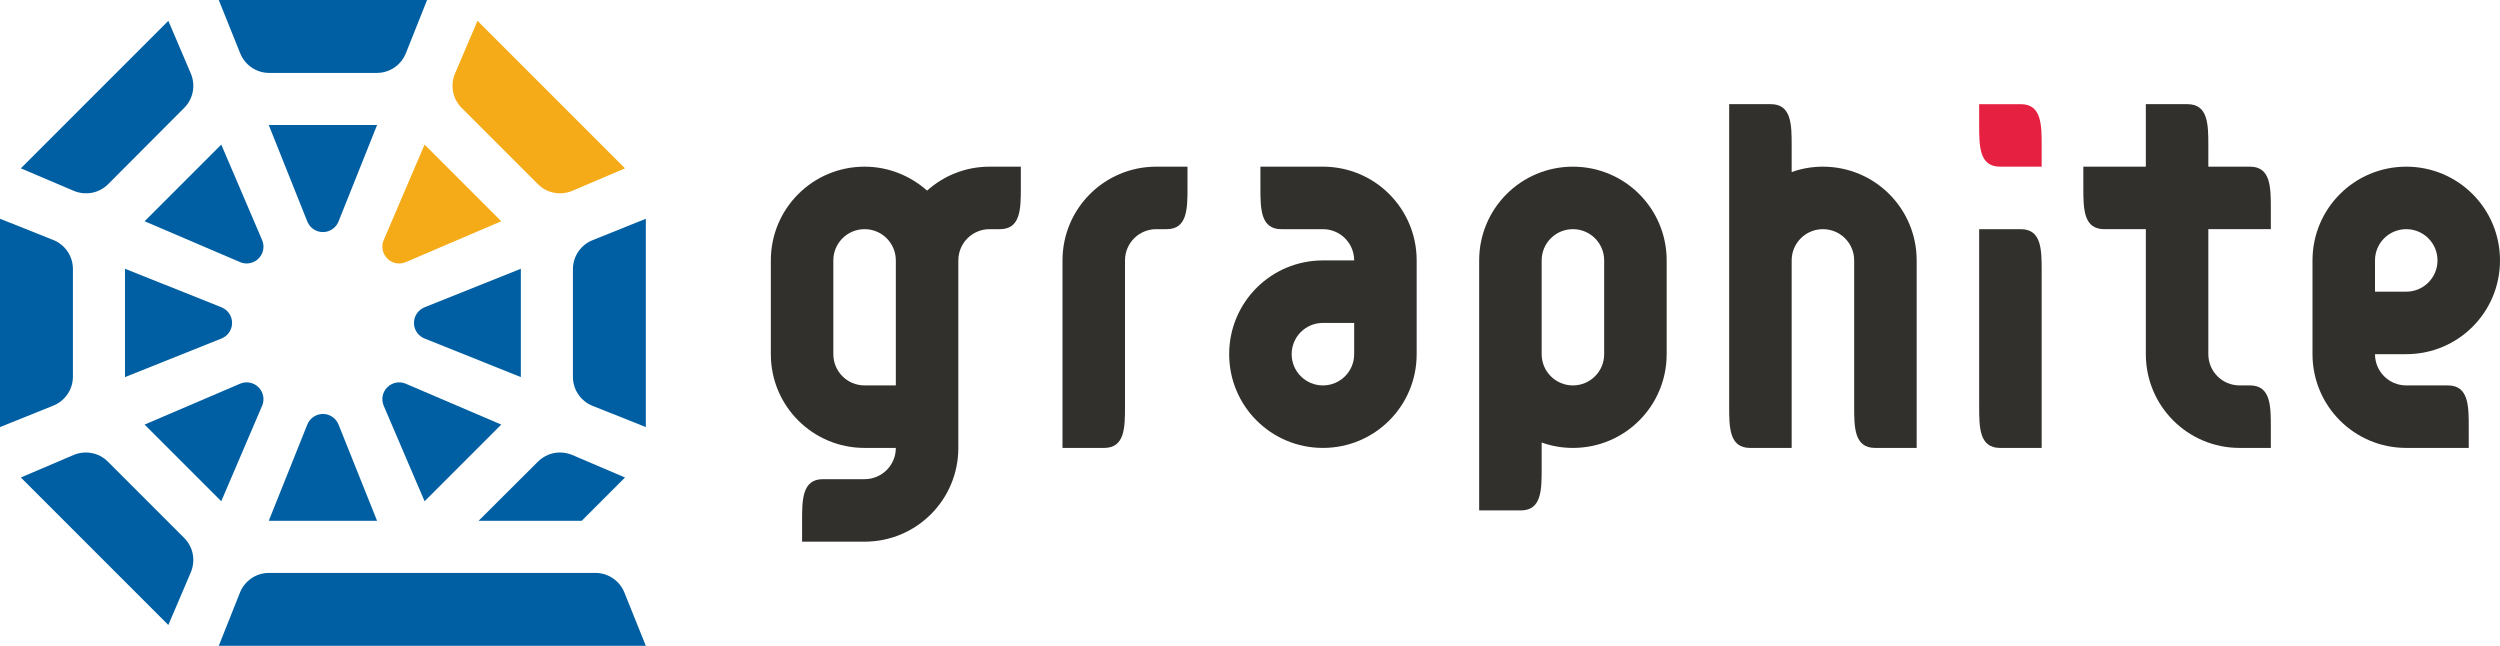
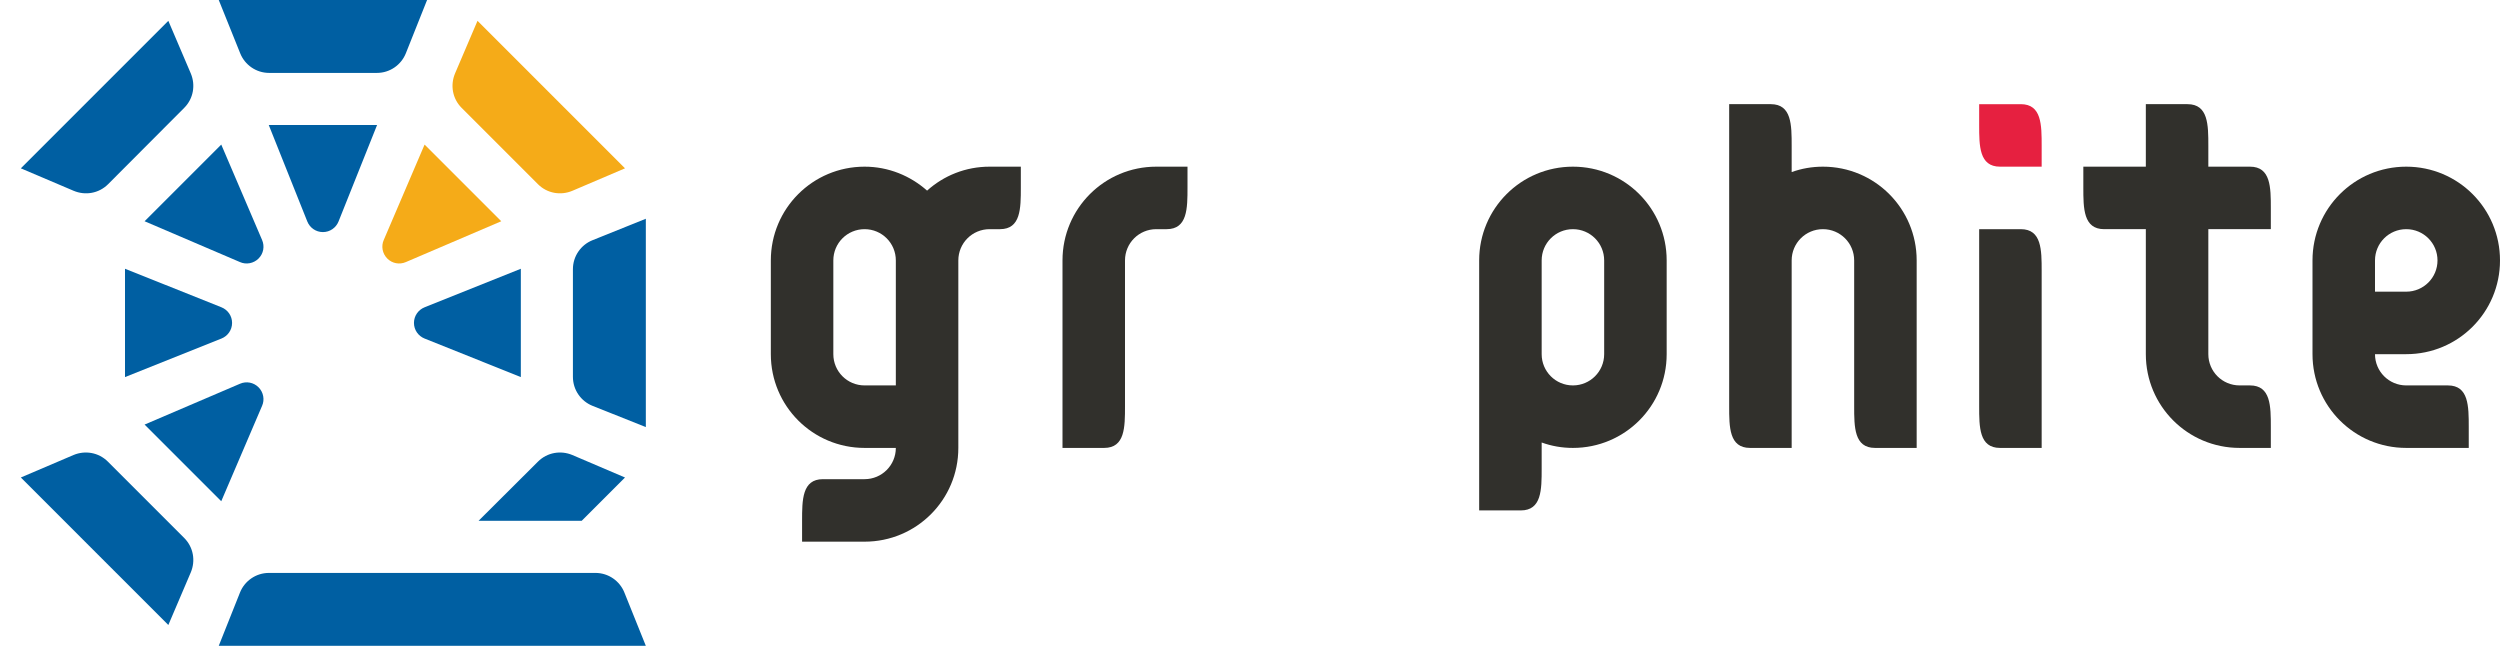
<svg xmlns="http://www.w3.org/2000/svg" version="1.1" id="レイヤー_1" x="0px" y="0px" viewBox="0 0 1200 310" style="enable-background:new 0 0 1200 310;" xml:space="preserve">
  <style type="text/css">
	.st0{fill:#005FA2;}
	.st1{fill:#F5AB18;}
	.st2{fill:#31302C;}
	.st3{fill:#E62040;}
</style>
  <g>
    <path class="st0" d="M203.8,147.5c-3,1.2-5.1,4.1-5.1,7.5c0,3.4,2.1,6.3,5.1,7.5L250,181v-52L203.8,147.5z" />
    <path class="st1" d="M184.2,115.2c-1.3,2.9-0.7,6.5,1.7,8.9c2.4,2.4,5.9,3,8.9,1.7l45.8-19.6l-36.8-36.8L184.2,115.2z" />
    <path class="st0" d="M147.5,106.3c1.2,3,4.1,5.1,7.5,5.1s6.3-2.1,7.5-5.1L181,60h-52L147.5,106.3z" />
    <path class="st0" d="M115.2,125.8c2.9,1.3,6.5,0.7,8.9-1.7c2.4-2.4,3-5.9,1.7-8.9l-19.6-45.8l-36.8,36.8L115.2,125.8z" />
    <path class="st0" d="M106.3,162.5c3-1.2,5.1-4.1,5.1-7.5c0-3.4-2.1-6.3-5.1-7.5L60,129v52L106.3,162.5z" />
    <path class="st0" d="M125.8,194.8c1.3-2.9,0.7-6.5-1.7-8.9c-2.4-2.4-5.9-3-8.9-1.7l-45.8,19.6l36.8,36.8L125.8,194.8z" />
-     <path class="st0" d="M162.5,203.8c-1.2-3-4.1-5.1-7.5-5.1s-6.3,2.1-7.5,5.1L129,250h52L162.5,203.8z" />
-     <path class="st0" d="M194.8,184.2c-2.9-1.3-6.5-0.7-8.9,1.7c-2.4,2.4-3,5.9-1.7,8.9l19.6,45.8l36.8-36.8L194.8,184.2z" />
    <path class="st0" d="M300,229.2l-25.3-10.8c-5.5-2.3-12-1.3-16.5,3.2L229.7,250h49.5L300,229.2z" />
    <path class="st0" d="M310,205l-25.6-10.2c-5.5-2.2-9.4-7.6-9.4-13.9v-51.7c0-6.3,3.9-11.7,9.4-13.9L310,105V205z" />
    <path class="st1" d="M300,80.8l-25.3,10.8c-5.5,2.3-12,1.3-16.5-3.2l-36.6-36.6c-4.5-4.5-5.5-11-3.2-16.5L229.2,10L300,80.8z" />
    <path class="st0" d="M205,0l-10.2,25.6c-2.2,5.5-7.6,9.4-13.9,9.4h-51.7c-6.3,0-11.7-3.9-13.9-9.4L105,0H205z" />
    <path class="st0" d="M80.8,10l10.8,25.3c2.3,5.5,1.3,12-3.2,16.5L51.9,88.4c-4.5,4.5-11,5.5-16.5,3.2L10,80.8L80.8,10z" />
-     <path class="st0" d="M0,105l25.6,10.2c5.5,2.2,9.4,7.6,9.4,13.9v51.7c0,6.3-3.9,11.7-9.4,13.9L0,205V105z" />
    <path class="st0" d="M10,229.2l25.3-10.8c5.5-2.3,12-1.3,16.5,3.2l36.6,36.6c4.5,4.5,5.5,11,3.2,16.5L80.8,300L10,229.2z" />
    <path class="st0" d="M105,310l10.2-25.6c2.2-5.5,7.6-9.4,13.9-9.4h156.7c6.3,0,11.7,3.9,13.9,9.4L310,310H105z" />
  </g>
  <g>
    <path class="st2" d="M445,91.5c-8-7.1-18.5-11.5-30-11.5c-24.9,0-45,20.1-45,45v45c0,24.9,20.1,45,45,45h15c0,8.3-6.7,15-15,15h-20   c-10,0-10,10-10,20v10h30c24.9,0,45-20.1,45-45v-45v-45c0-8.3,6.7-15,15-15h5c10,0,10-10,10-20V80h-15C463.5,80,453,84.3,445,91.5z    M430,170v15h-15c-8.3,0-15-6.7-15-15v-45c0-8.3,6.7-15,15-15c8.3,0,15,6.7,15,15V170z" />
    <path class="st2" d="M510,125v90h20c10,0,10-10,10-20v-70c0-8.3,6.7-15,15-15h5c10,0,10-10,10-20V80h-15   C530.1,80,510,100.1,510,125z" />
-     <path class="st2" d="M635,80h-30v10c0,10,0,20,10,20h20c8.3,0,15,6.7,15,15h-15c-24.9,0-45,20.1-45,45c0,24.9,20.1,45,45,45   c24.9,0,45-20.1,45-45v-45C680,100.1,659.9,80,635,80z M650,170c0,8.3-6.7,15-15,15s-15-6.7-15-15c0-8.3,6.7-15,15-15h15V170z" />
    <path class="st2" d="M755,80c-24.9,0-45,20.1-45,45v45v75h20c10,0,10-10,10-20v-12.6c4.7,1.7,9.7,2.6,15,2.6c24.9,0,45-20.1,45-45   v-45C800,100.1,779.9,80,755,80z M770,170c0,8.3-6.7,15-15,15c-8.3,0-15-6.7-15-15v-45c0-8.3,6.7-15,15-15c8.3,0,15,6.7,15,15V170z   " />
    <path class="st2" d="M875,80c-5.3,0-10.3,0.9-15,2.6V70c0-10,0-20-10-20h-20v145c0,10,0,20,10,20h20v-90c0-8.3,6.7-15,15-15   c8.3,0,15,6.7,15,15v70c0,10,0,20,10,20h20v-90C920,100.1,899.9,80,875,80z" />
    <path class="st3" d="M970,50h-20v10c0,10,0,20,10,20h20V70C980,60,980,50,970,50z" />
    <path class="st2" d="M970,110h-20v85c0,10,0,20,10,20h20v-85C980,120,980,110,970,110z" />
    <path class="st2" d="M1080,80h-20V70c0-10,0-20-10-20h-20v30h-30v10c0,10,0,20,10,20h20v60c0,24.9,20.1,45,45,45h15v-10   c0-10,0-20-10-20h-5c-8.3,0-15-6.7-15-15v-60h30v-10C1090,90,1090,80,1080,80z" />
    <path class="st2" d="M1200,125c0-24.9-20.1-45-45-45c-24.9,0-45,20.1-45,45v45c0,24.9,20.1,45,45,45h30v-10c0-10,0-20-10-20h-20   c-8.3,0-15-6.7-15-15h15C1179.9,170,1200,149.9,1200,125z M1140,125c0-8.3,6.7-15,15-15c8.3,0,15,6.7,15,15c0,8.3-6.7,15-15,15h-15   V125z" />
  </g>
</svg>